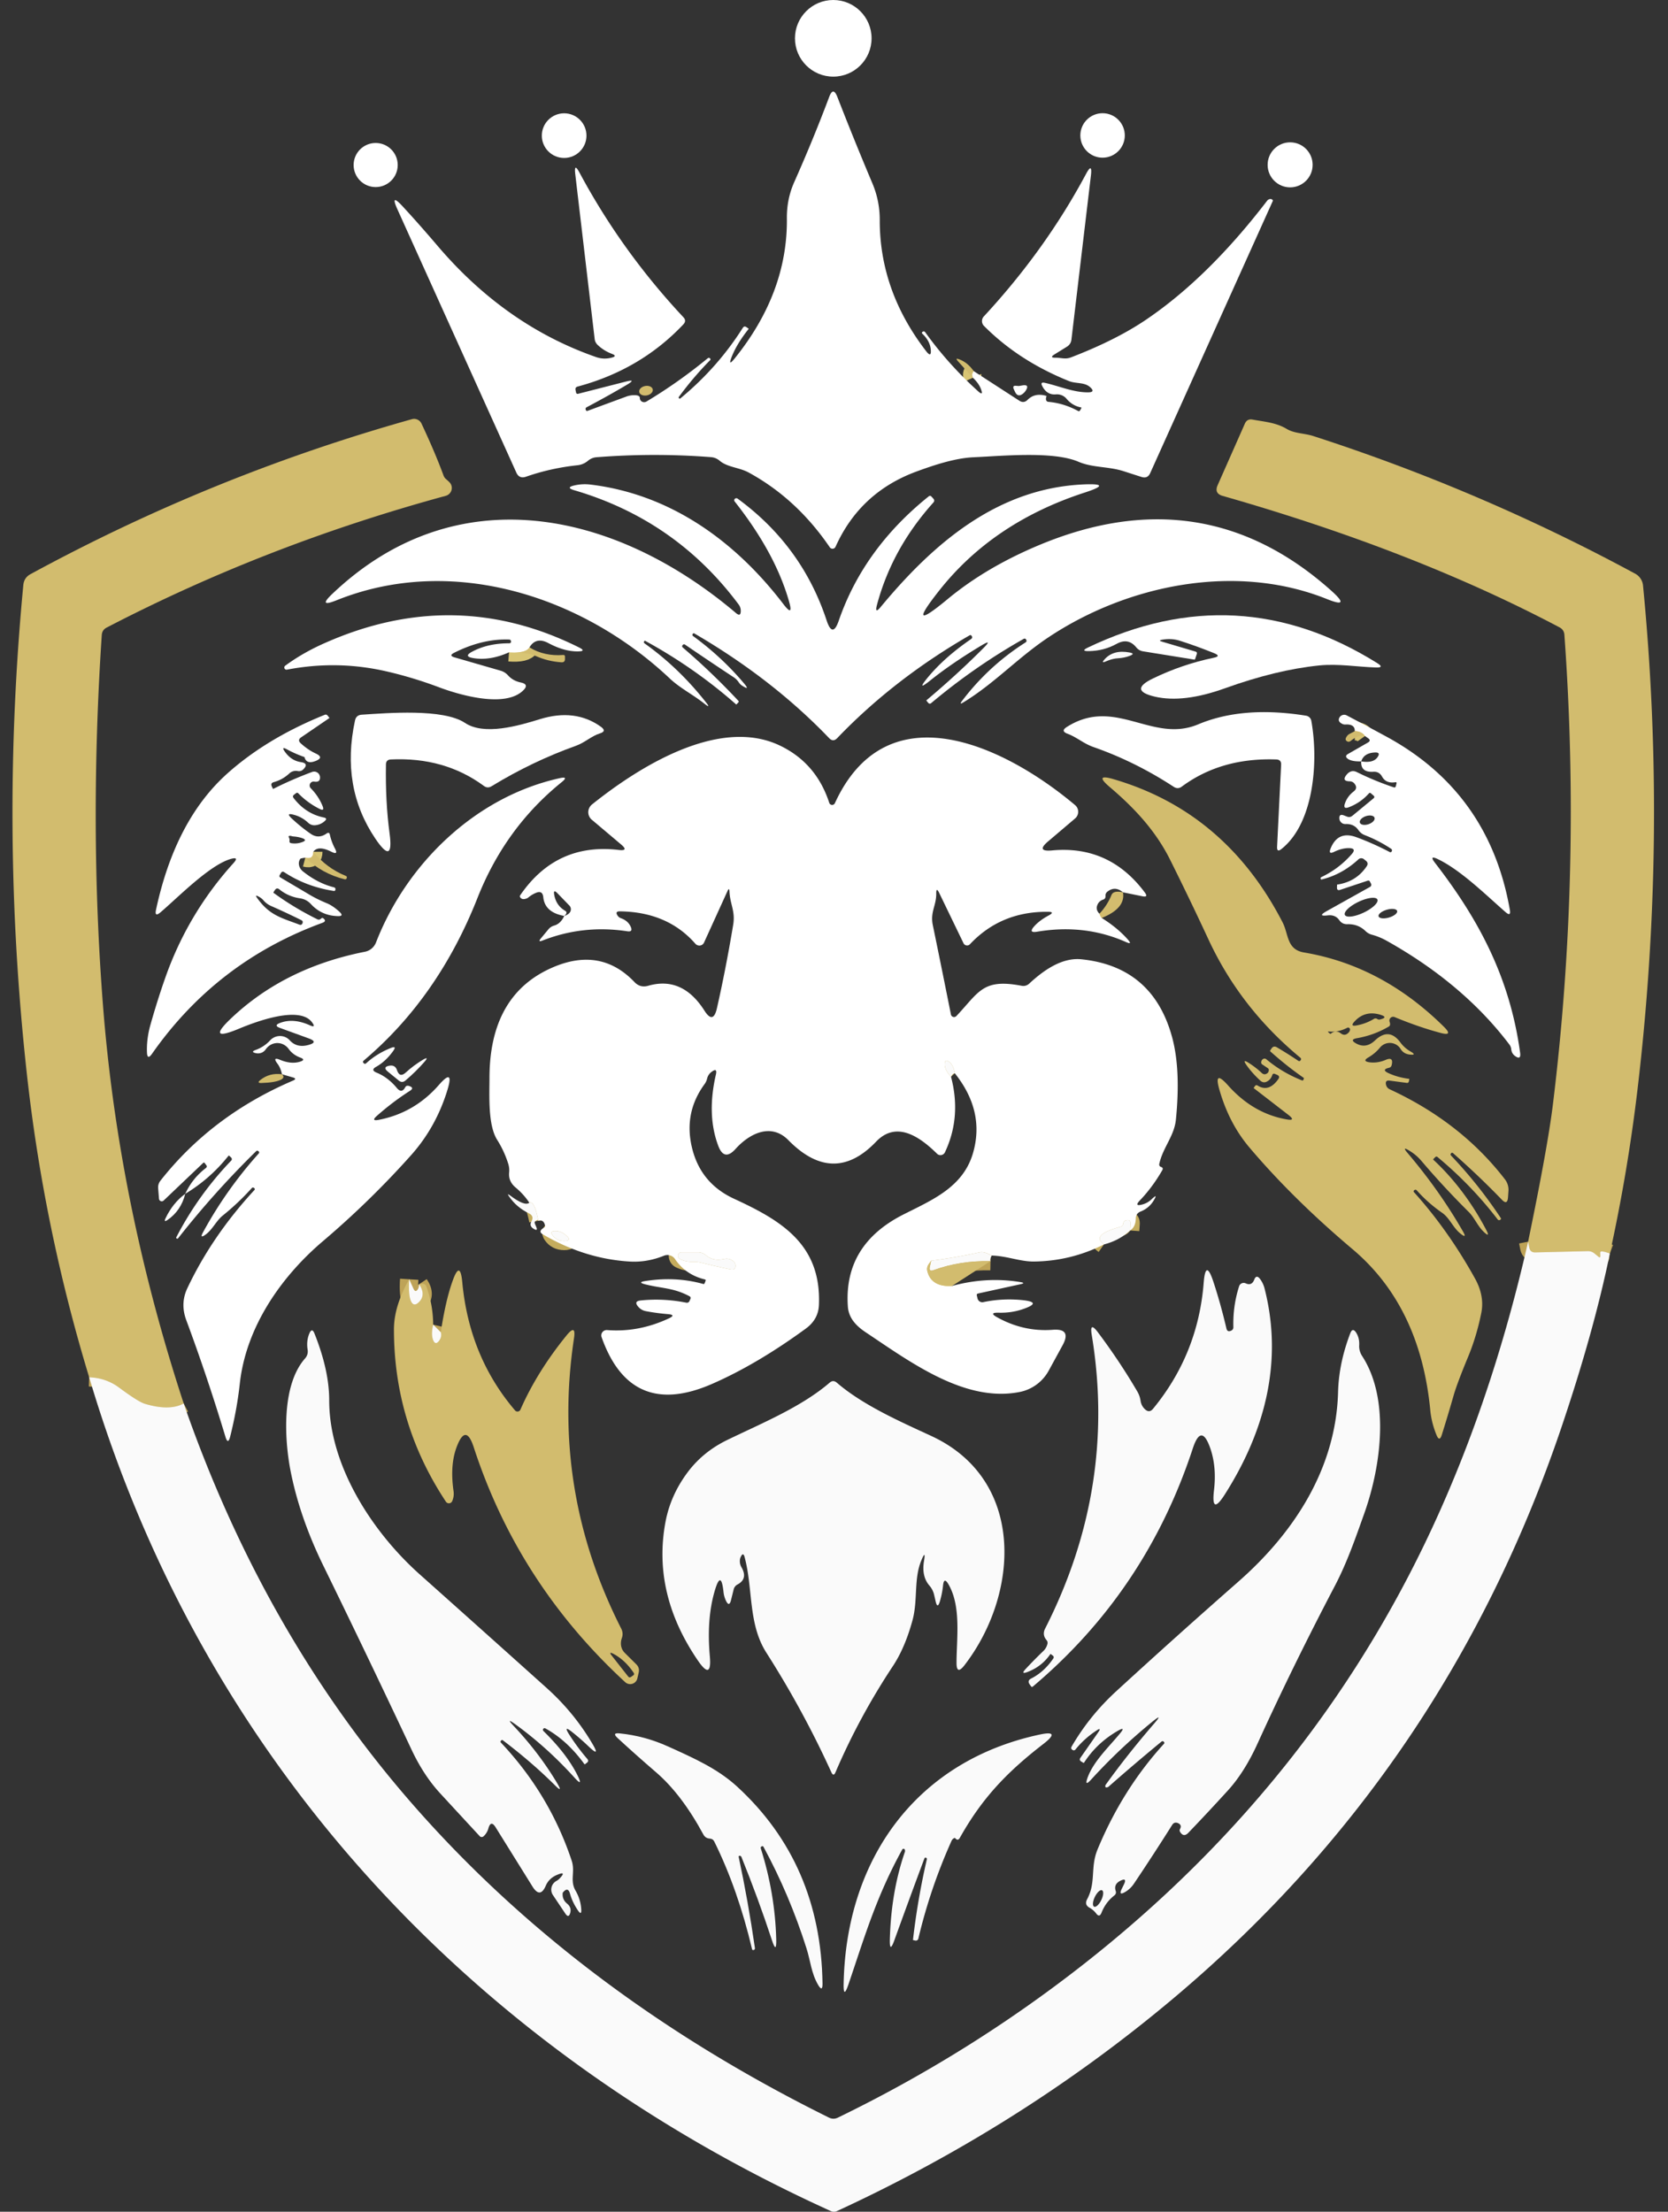
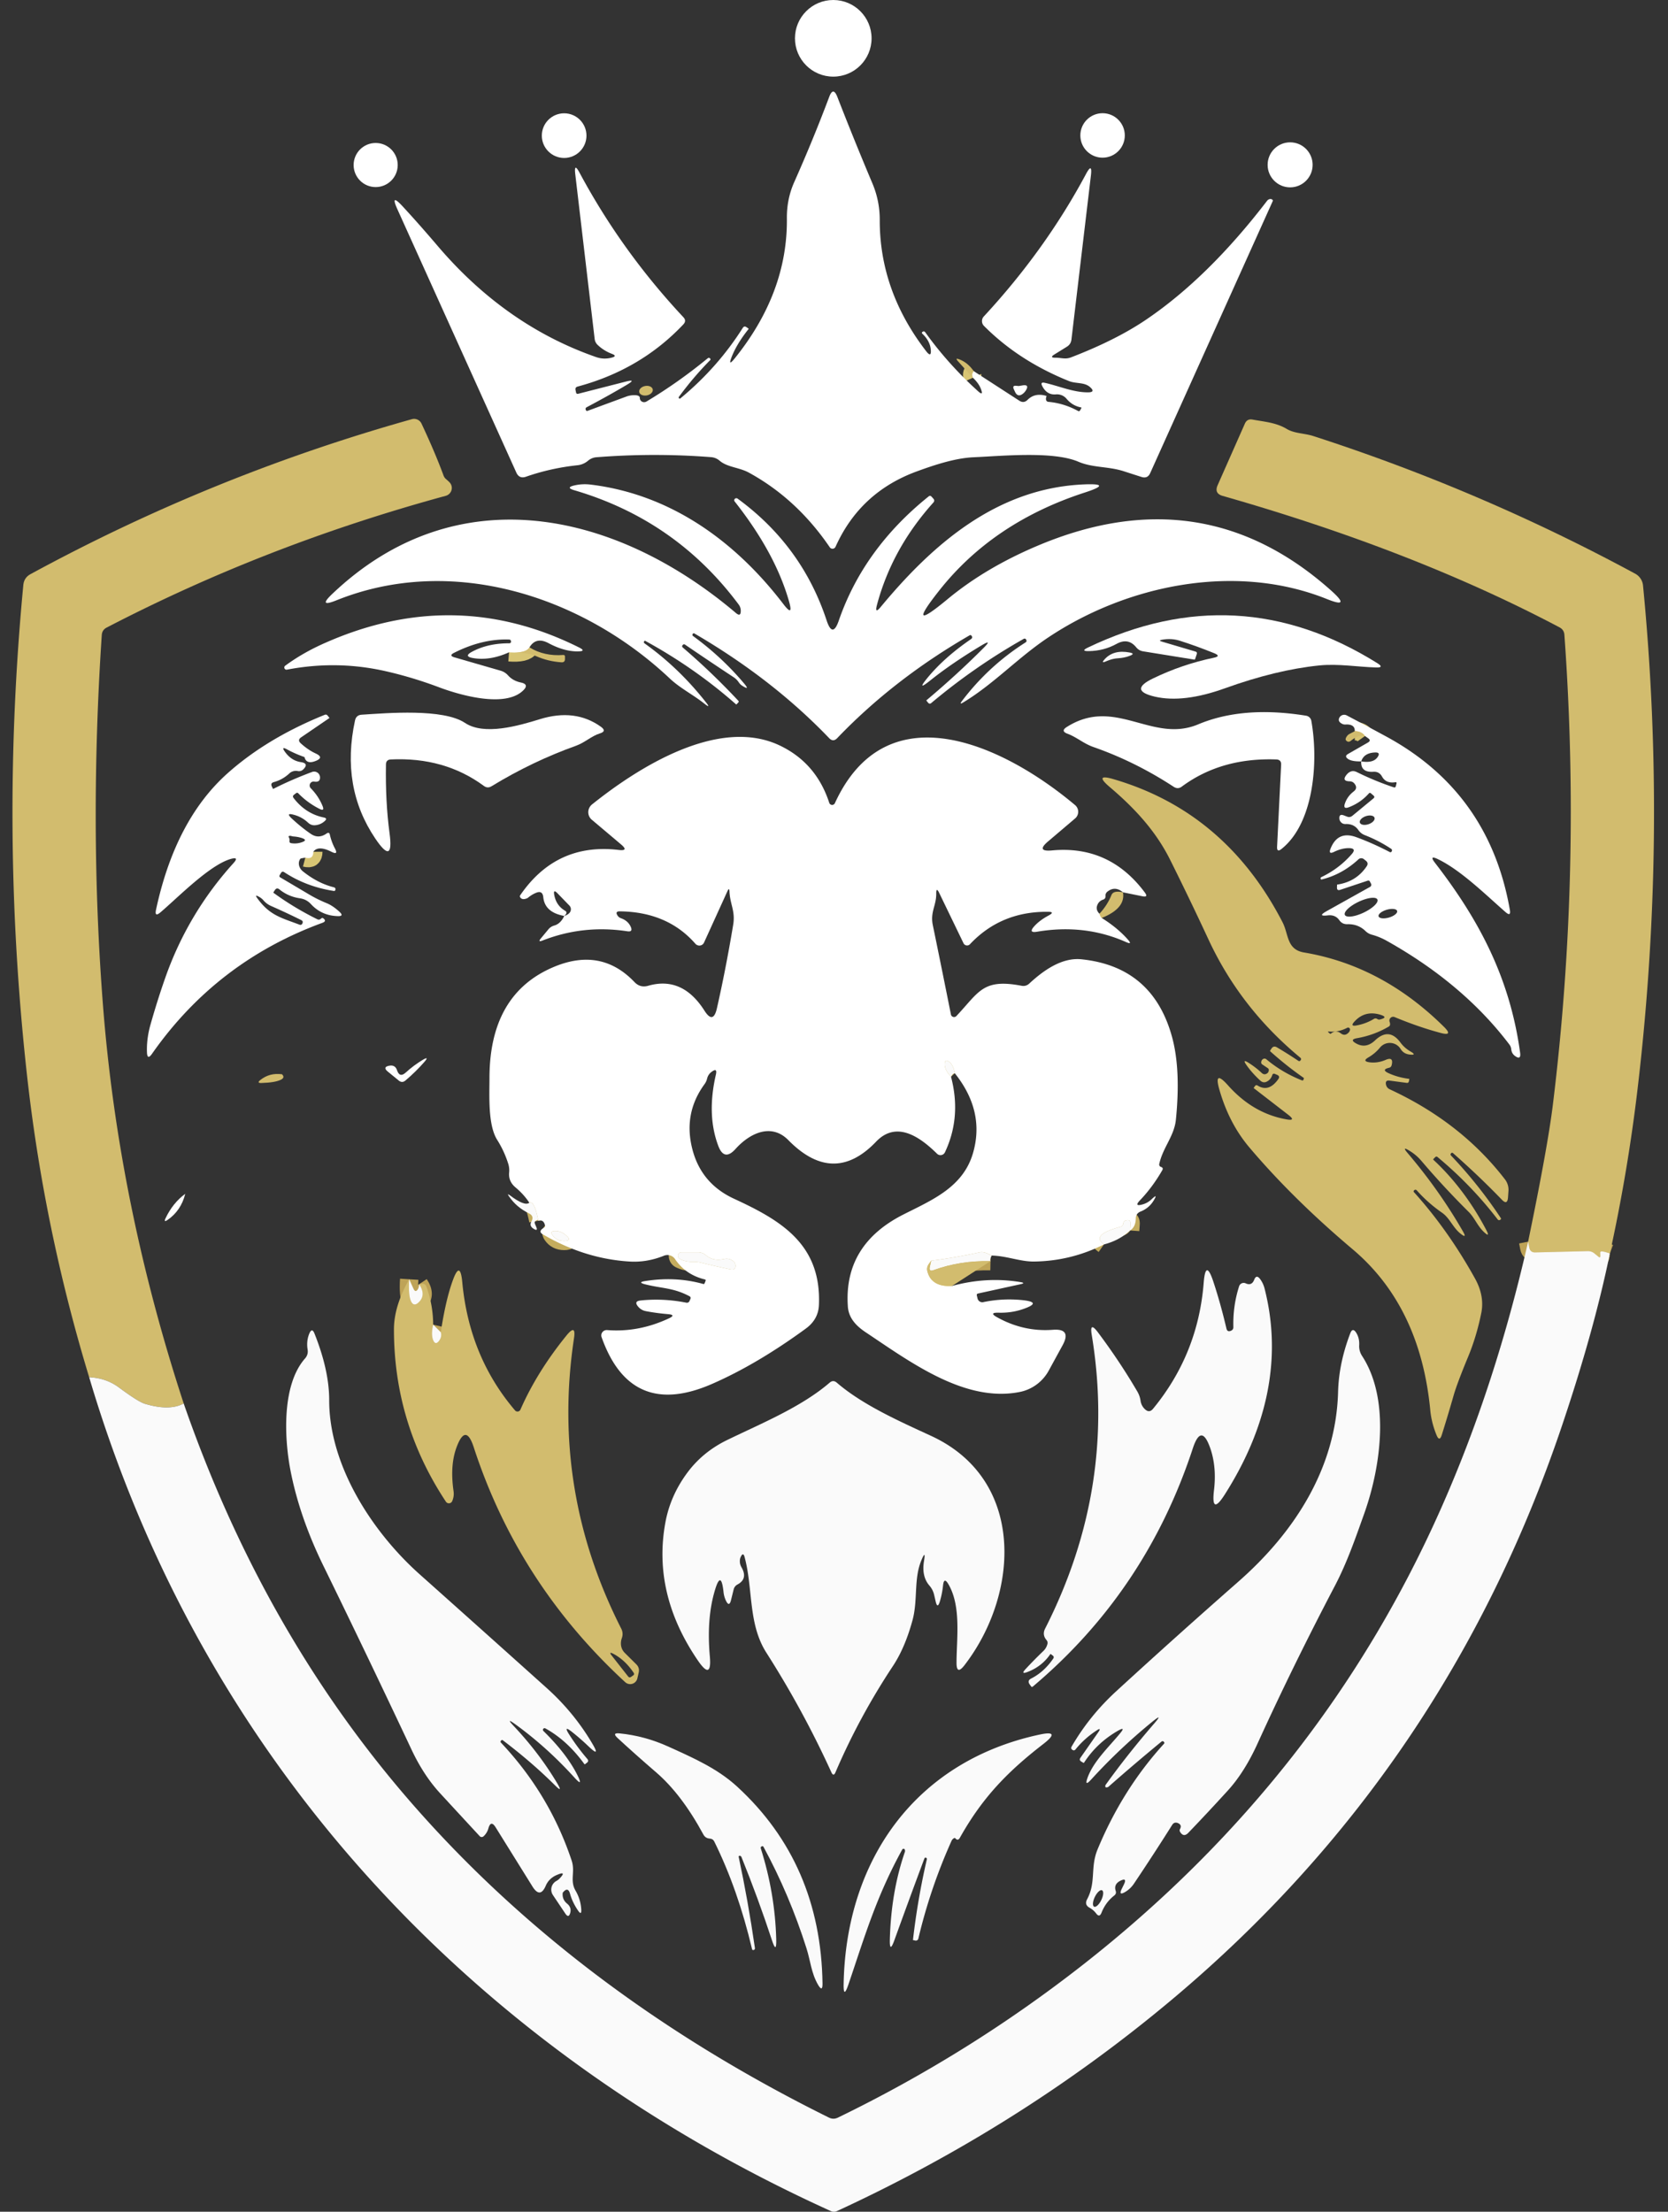
<svg xmlns="http://www.w3.org/2000/svg" fill="#000000" height="240.7" preserveAspectRatio="xMidYMid meet" version="1" viewBox="8.8 5.1 181.6 240.7" width="181.6" zoomAndPan="magnify">
  <rect x="8.8" y="5.1" width="181.6" height="240.7" fill="#333333" stroke="none" />
  <g fill="none" stroke-width="2">
    <path d="M 114.72 46.21 Q 114.53 45.79 114.81 45.49" stroke="#d8c574" vector-effect="non-scaling-stroke" />
-     <path d="M 28.80 157.84 Q 27.25 158.68 24.56 157.87 Q 23.83 157.64 21.78 156.12 Q 20.36 155.06 18.51 154.99" stroke="#bea357" vector-effect="non-scaling-stroke" />
-     <path d="M 184.07 141.52 Q 183.53 141.32 183.22 141.29 Q 183.00 141.28 183.02 141.46 Q 183.03 141.61 183.03 141.75 Q 183.05 142.05 182.82 141.86 L 182.39 141.51 Q 182.07 141.25 181.66 141.26 L 175.94 141.40 Q 175.41 141.41 175.30 140.89 L 175.17 140.23" stroke="#bea357" vector-effect="non-scaling-stroke" />
+     <path d="M 184.07 141.52 Q 183.53 141.32 183.22 141.29 Q 183.03 141.61 183.03 141.75 Q 183.05 142.05 182.82 141.86 L 182.39 141.51 Q 182.07 141.25 181.66 141.26 L 175.94 141.40 Q 175.41 141.41 175.30 140.89 L 175.17 140.23" stroke="#bea357" vector-effect="non-scaling-stroke" />
    <path d="M 66.44 75.56 Q 66.04 76.23 64.22 76.09" stroke="#d8c574" vector-effect="non-scaling-stroke" />
    <path d="M 42.91 97.80 Q 42.91 98.67 42.04 98.44" stroke="#d8c574" vector-effect="non-scaling-stroke" />
    <path d="M 157.41 85.20 Q 157.04 84.68 156.31 84.67" stroke="#d8c574" vector-effect="non-scaling-stroke" />
    <path d="M 128.50 104.54 Q 128.63 104.89 128.75 105.00" stroke="#d8c574" vector-effect="non-scaling-stroke" />
    <path d="M 131.84 139.01 L 131.89 138.32 Q 131.93 137.77 131.39 137.91 Q 131.12 137.98 131.09 138.27 A 0.40 0.39 85.7 0 1 130.80 138.61 Q 127.51 139.49 128.99 140.53" stroke="#c4ac5d" vector-effect="non-scaling-stroke" />
    <path d="M 116.76 141.74 Q 115.94 141.28 115.50 141.38 Q 112.77 141.98 110.18 142.30" stroke="#c4ac5d" vector-effect="non-scaling-stroke" />
    <path d="M 110.18 142.30 L 109.91 142.68 Q 109.66 143.04 109.77 143.46 Q 110.21 145.18 112.45 145.05" stroke="#d8c574" vector-effect="non-scaling-stroke" />
    <path d="M 112.75 121.90 Q 112.60 120.97 112.09 120.62 Q 111.70 120.36 111.66 120.83 Q 111.60 121.49 112.34 122.28" stroke="#cab463" vector-effect="non-scaling-stroke" />
    <path d="M 67.41 137.95 Q 67.00 135.76 66.43 135.99" stroke="#c4ac5d" vector-effect="non-scaling-stroke" />
    <path d="M 116.64 142.35 Q 113.31 142.28 110.44 143.33 Q 109.91 143.53 110.03 142.97 L 110.18 142.30" stroke="#bea357" vector-effect="non-scaling-stroke" />
    <path d="M 53.35 144.32 Q 53.24 146.08 53.56 146.74 Q 53.84 147.30 54.32 146.89 Q 55.25 146.08 54.43 144.86" stroke="#bea357" vector-effect="non-scaling-stroke" />
    <path d="M 55.96 149.26 Q 55.71 150.34 55.96 150.95 Q 56.20 151.53 56.59 151.04 Q 56.94 150.58 56.79 150.08" stroke="#bea357" vector-effect="non-scaling-stroke" />
    <path d="M 68.93 139.49 Q 69.38 140.15 70.22 140.15 Q 71.12 140.14 70.44 139.55 Q 69.84 139.02 69.14 139.07 Q 68.66 139.10 68.93 139.49" stroke="#c4ac5d" vector-effect="non-scaling-stroke" />
    <path d="M 85.15 142.52 Q 86.73 142.91 88.30 143.24 Q 88.96 143.38 88.86 142.71 Q 88.83 142.53 88.69 142.40 Q 88.23 141.98 87.62 142.12 Q 86.44 142.38 85.65 141.70 Q 85.27 141.38 84.77 141.38 L 82.99 141.38 A 0.39 0.39 0.0 0 0 82.81 142.11 Q 83.46 142.44 84.25 142.42 Q 84.71 142.41 85.15 142.52" stroke="#c4ac5d" vector-effect="non-scaling-stroke" />
  </g>
  <g id="change1_1">
    <circle cx="99.52" cy="9.27" fill="#ffffff" r="4.17" />
  </g>
  <g id="change1_2">
    <path d="M 114.72 46.21 Q 114.53 45.79 114.81 45.49 L 119.78 48.71 Q 120.26 49.02 120.67 48.62 Q 121.45 47.83 122.67 48.17 Q 122.77 48.19 122.72 48.28 Q 122.65 48.45 122.69 48.62 A 0.27 0.26 86.9 0 0 122.92 48.83 Q 124.62 48.98 126.16 49.82 Q 126.31 49.90 126.40 49.75 L 126.53 49.51 Q 126.56 49.45 126.50 49.44 Q 125.55 49.26 124.91 48.49 A 1.36 1.35 -22.4 0 0 123.76 48.02 Q 122.78 48.11 122.27 47.11 Q 122.03 46.65 122.54 46.76 C 124.14 47.12 125.63 47.80 127.26 47.80 Q 128.11 47.79 127.48 47.23 C 126.85 46.67 125.95 46.88 125.18 46.57 Q 119.71 44.37 115.93 40.57 A 0.74 0.74 0.0 0 1 115.91 39.54 Q 122.61 32.31 127.04 24.03 Q 127.74 22.73 127.57 24.20 L 125.45 42.06 Q 125.39 42.56 124.96 42.83 L 123.62 43.66 Q 123.00 44.04 123.73 44.03 C 124.36 44.03 124.79 44.23 125.41 43.99 Q 130.35 42.09 133.65 39.84 Q 140.37 35.27 146.73 26.98 Q 146.84 26.82 147.03 26.77 Q 147.19 26.73 147.32 26.83 Q 147.41 26.90 147.36 27.00 L 134.02 56.60 Q 133.74 57.21 133.09 57.01 Q 132.15 56.71 131.13 56.38 C 129.44 55.84 127.77 56.02 126.21 55.35 C 123.46 54.17 117.86 54.73 114.85 54.86 C 112.82 54.94 110.53 55.70 108.62 56.40 Q 102.44 58.66 99.77 64.60 A 0.36 0.36 0.0 0 1 99.14 64.66 Q 95.55 59.39 90.34 56.54 C 89.29 55.96 87.99 55.96 87.15 55.24 Q 86.74 54.89 86.20 54.85 Q 80.02 54.37 73.75 54.86 Q 73.22 54.90 72.81 55.25 Q 72.31 55.66 71.69 55.73 Q 68.76 56.04 66.07 56.98 Q 65.33 57.24 65.01 56.52 L 52.09 27.93 Q 51.23 26.04 52.64 27.56 Q 54.45 29.52 56.41 31.82 Q 63.80 40.51 73.70 43.96 Q 74.53 44.25 75.40 44.02 Q 76.05 43.85 75.42 43.61 Q 74.53 43.27 73.87 42.64 A 1.07 1.05 -71.8 0 1 73.54 41.97 L 71.43 24.05 Q 71.28 22.74 71.90 23.90 Q 76.48 32.44 83.20 39.62 Q 83.57 40.01 83.20 40.40 Q 78.55 45.33 71.69 47.17 Q 71.40 47.25 71.46 47.54 L 71.51 47.79 Q 71.55 48.01 71.77 47.95 L 76.89 46.64 Q 78.17 46.31 77.04 46.98 Q 75.18 48.09 72.69 49.41 Q 72.48 49.52 72.59 49.73 L 72.59 49.74 Q 72.65 49.86 72.78 49.81 Q 75.00 48.99 76.96 48.27 Q 77.35 48.12 77.76 48.11 Q 78.46 48.08 78.46 48.41 A 0.48 0.46 -15.8 0 0 79.18 48.80 Q 82.65 46.72 85.84 44.10 Q 85.99 43.98 86.12 44.12 L 86.12 44.13 Q 86.20 44.22 86.11 44.30 Q 84.32 46.11 82.72 48.28 Q 82.65 48.38 82.74 48.46 L 82.75 48.46 Q 82.81 48.51 82.87 48.46 Q 86.93 45.11 89.67 40.78 Q 89.83 40.54 90.06 40.70 L 90.27 40.84 Q 90.32 40.88 90.28 40.93 Q 89.04 42.49 88.48 43.89 Q 88.00 45.09 88.81 44.08 Q 94.56 36.93 94.47 28.85 Q 94.45 26.76 95.27 24.92 Q 97.33 20.29 99.07 15.67 Q 99.51 14.47 99.97 15.66 Q 101.76 20.27 103.77 25.03 Q 104.59 26.96 104.58 29.06 Q 104.57 36.74 109.61 43.29 Q 110.24 44.12 110.13 43.09 Q 110.03 42.18 109.21 41.41 Q 109.12 41.32 109.22 41.23 L 109.22 41.23 Q 109.40 41.08 109.54 41.27 Q 112.03 44.74 115.30 47.69 Q 115.89 48.22 115.61 47.47 Q 115.38 46.83 114.72 46.21 Z" fill="#ffffff" />
  </g>
  <g id="change1_3">
    <circle cx="70.22" cy="19.86" fill="#ffffff" r="2.43" />
  </g>
  <g id="change1_4">
    <circle cx="128.84" cy="19.84" fill="#ffffff" r="2.42" />
  </g>
  <g id="change1_5">
    <circle cx="49.7" cy="23.06" fill="#ffffff" r="2.4" />
  </g>
  <g id="change1_6">
    <circle cx="149.26" cy="23.04" fill="#ffffff" r="2.45" />
  </g>
  <g id="change2_1">
    <path d="M 114.81 45.49 Q 114.53 45.79 114.72 46.21 L 113.12 44.44 Q 112.70 43.98 113.28 44.22 Q 114.18 44.58 114.81 45.49 Z" fill="#d2bc6e" />
  </g>
  <g id="change2_2">
    <ellipse fill="#d2bc6e" rx="0.75" ry="0.52" transform="rotate(-11.1 284.6 -383.364)" />
  </g>
  <g id="change1_7">
    <path d="M 119.78 47.10 Q 120.00 47.06 120.20 47.03 Q 120.85 46.95 120.53 47.52 Q 120.39 47.78 120.14 47.97 Q 119.61 48.36 119.32 47.77 L 119.19 47.49 Q 118.96 47.02 119.47 47.09 Q 119.59 47.11 119.72 47.11 Q 119.75 47.11 119.78 47.10 Z" fill="#ffffff" />
  </g>
  <g id="change2_3">
    <path d="M 28.80 157.84 Q 27.25 158.68 24.56 157.87 Q 23.83 157.64 21.78 156.12 Q 20.36 155.06 18.51 154.99 Q 13.55 138.69 11.70 121.75 Q 8.81 95.33 11.34 68.76 Q 11.42 67.97 12.11 67.59 Q 31.92 56.81 53.64 50.72 A 0.89 0.89 0.0 0 1 54.69 51.20 Q 56.17 54.35 57.09 56.85 Q 57.17 57.07 57.35 57.23 Q 57.54 57.39 57.72 57.57 A 0.89 0.88 -30.5 0 1 57.33 59.06 Q 37.75 64.39 20.41 73.40 Q 19.92 73.65 19.88 74.21 Q 18.50 94.98 20.01 114.49 Q 21.70 136.20 28.80 157.84 Z" fill="#d2bc6e" />
  </g>
  <g id="change2_4">
    <path d="M 184.07 141.52 Q 183.53 141.32 183.22 141.29 Q 183.00 141.28 183.02 141.46 Q 183.03 141.61 183.03 141.75 Q 183.05 142.05 182.82 141.86 L 182.39 141.51 Q 182.07 141.25 181.66 141.26 L 175.94 141.40 Q 175.41 141.41 175.30 140.89 L 175.17 140.23 Q 177.30 129.94 177.87 125.29 Q 180.98 99.92 179.12 74.18 Q 179.08 73.64 178.60 73.38 Q 162.78 65.02 141.92 59.07 Q 140.97 58.80 141.37 57.90 L 144.33 51.21 Q 144.57 50.66 145.15 50.76 C 146.46 51.00 147.72 51.08 148.89 51.78 C 149.74 52.29 150.82 52.24 151.80 52.56 Q 170.04 58.46 186.82 67.53 A 1.64 1.64 0.0 0 1 187.68 68.81 Q 190.36 96.33 187.04 124.00 Q 185.98 132.81 184.07 141.52 Z" fill="#d2bc6e" />
  </g>
  <g id="change1_8">
    <path d="M 115.71 75.31 Q 112.45 77.26 110.11 79.13 Q 108.50 80.42 109.81 78.83 Q 111.62 76.64 114.52 74.65 Q 114.72 74.51 114.59 74.31 L 114.58 74.30 Q 114.49 74.16 114.35 74.25 Q 106.08 79.03 99.94 85.44 Q 99.51 85.88 99.08 85.44 Q 92.90 78.99 84.40 74.04 Q 84.30 73.98 84.23 74.08 L 84.22 74.09 Q 84.13 74.23 84.27 74.33 Q 87.36 76.58 89.82 79.49 Q 90.49 80.29 89.61 79.73 Q 89.39 79.59 89.24 79.37 Q 89.01 79.02 88.67 78.80 Q 86.06 77.08 83.39 75.26 Q 83.24 75.16 83.13 75.30 L 83.12 75.30 Q 83.00 75.46 83.15 75.58 Q 86.27 78.25 89.19 81.37 Q 89.26 81.45 89.19 81.54 L 89.00 81.74 Q 88.96 81.79 88.92 81.74 Q 84.45 77.80 79.06 74.85 Q 78.99 74.81 78.94 74.88 L 78.94 74.89 Q 78.84 75.03 78.99 75.13 Q 82.68 77.76 85.61 81.47 Q 86.29 82.32 85.44 81.64 C 84.21 80.67 82.83 79.99 81.70 78.92 C 72.16 69.94 57.97 65.38 45.41 70.44 Q 43.38 71.25 44.97 69.74 C 58.49 56.87 75.81 60.70 88.93 71.82 Q 89.45 72.26 89.45 71.58 Q 89.45 71.18 89.20 70.86 Q 82.36 61.70 71.35 58.46 Q 70.31 58.16 71.37 57.92 Q 72.23 57.73 73.12 57.84 C 81.82 58.90 88.87 64.01 94.11 70.87 Q 95.20 72.29 94.71 70.57 Q 93.21 65.28 88.79 59.68 A 0.23 0.22 -1.0 0 1 89.10 59.36 Q 96.12 64.49 98.80 72.63 Q 99.45 74.59 100.12 72.64 Q 102.83 64.80 109.91 59.12 Q 110.08 58.99 110.22 59.15 L 110.41 59.36 Q 110.61 59.58 110.41 59.80 Q 105.90 64.82 104.27 70.96 Q 104.01 71.97 104.68 71.16 C 110.36 64.31 117.31 58.25 126.75 57.82 Q 130.09 57.67 126.91 58.70 Q 116.90 61.95 111.03 69.40 Q 107.21 74.24 111.96 70.31 Q 116.14 66.84 121.96 64.41 Q 139.85 56.95 153.77 69.41 Q 155.96 71.38 153.23 70.28 C 143.32 66.32 131.56 68.74 122.99 74.43 C 119.65 76.64 117.06 79.49 113.68 81.54 Q 113.19 81.84 113.54 81.38 Q 116.44 77.56 120.46 75.01 Q 120.63 74.90 120.52 74.72 L 120.52 74.71 Q 120.41 74.53 120.23 74.64 Q 114.91 77.65 110.19 81.61 Q 110.00 81.77 109.84 81.57 L 109.68 81.37 Q 109.64 81.33 109.69 81.29 Q 112.99 78.52 115.92 75.58 Q 116.86 74.63 115.71 75.31 Z" fill="#ffffff" />
  </g>
  <g id="change1_9">
    <path d="M 66.44 75.56 Q 66.04 76.23 64.22 76.09 Q 62.11 77.04 60.27 76.71 Q 59.27 76.53 60.17 76.04 Q 61.90 75.10 64.26 75.11 Q 64.43 75.11 64.43 74.94 L 64.43 74.93 Q 64.44 74.71 64.22 74.70 Q 61.29 74.60 58.23 76.15 Q 57.63 76.45 58.28 76.64 L 63.30 78.09 Q 63.78 78.23 64.12 78.61 Q 64.65 79.20 65.52 79.38 Q 66.44 79.58 65.77 80.23 C 63.84 82.15 58.98 80.79 56.61 79.90 Q 53.74 78.82 50.85 78.16 Q 45.50 76.93 40.03 77.98 A 0.24 0.24 0.0 0 1 39.85 77.55 Q 41.82 76.10 44.28 75.03 Q 58.35 68.84 71.82 75.55 Q 72.69 75.98 71.72 75.99 Q 70.23 76.01 68.51 75.09 Q 67.15 74.37 66.44 75.56 Z" fill="#ffffff" />
  </g>
  <g id="change1_10">
    <path d="M 135.31 74.93 L 138.96 76.01 Q 139.16 76.07 139.10 76.27 L 138.92 76.81 Q 138.90 76.90 138.81 76.88 L 133.23 75.98 Q 132.80 75.91 132.52 75.57 Q 131.64 74.46 130.35 75.18 Q 128.99 75.93 127.36 75.96 Q 126.38 75.98 127.27 75.56 Q 143.55 67.78 158.75 77.27 Q 159.55 77.77 158.61 77.74 C 156.58 77.68 154.50 77.31 152.42 77.52 Q 147.73 78.00 142.15 80.01 Q 137.64 81.63 134.55 80.92 Q 131.63 80.24 134.32 78.94 Q 137.47 77.41 140.95 76.68 Q 141.78 76.51 141.00 76.19 Q 139.05 75.40 137.25 74.83 Q 136.34 74.54 135.32 74.72 Q 134.86 74.80 135.31 74.93 Z" fill="#ffffff" />
  </g>
  <g id="change2_5">
    <path d="M 66.44 75.56 Q 68.08 76.54 70.11 76.38 Q 70.31 76.36 70.31 76.56 L 70.31 76.82 Q 70.31 77.20 69.93 77.18 Q 68.46 77.08 67.17 76.51 C 66.20 76.08 65.26 76.15 64.22 76.09 Q 66.04 76.23 66.44 75.56 Z" fill="#d2bc6e" />
  </g>
  <g id="change3_1">
    <path d="M 129.53 76.95 Q 129.39 77.00 129.25 77.06 Q 128.60 77.35 129.08 76.83 Q 130.04 75.78 131.78 76.11 Q 132.44 76.23 131.81 76.47 Q 131.21 76.70 130.51 76.74 Q 130.01 76.77 129.53 76.95 Z" fill="#fafafa" />
  </g>
  <g id="change1_11">
    <path d="M 147.75 87.75 Q 141.73 87.54 137.46 90.71 Q 137.04 91.02 136.59 90.73 Q 132.42 88.00 127.85 86.40 C 126.76 86.02 126.04 85.33 125.02 84.95 Q 124.24 84.66 124.94 84.22 C 130.23 80.86 134.22 86.04 139.25 83.93 Q 144.14 81.88 151.00 82.99 A 0.69 0.69 0.0 0 1 151.57 83.56 C 152.36 87.97 151.86 94.69 148.31 97.50 Q 147.81 97.90 147.84 97.25 L 148.28 88.33 Q 148.31 87.77 147.75 87.75 Z" fill="#ffffff" />
  </g>
  <g id="change1_12">
    <path d="M 42.91 97.80 Q 42.91 98.67 42.04 98.44 Q 41.54 98.51 41.50 98.56 A 1.08 0.93 37.4 0 0 41.79 99.94 Q 43.41 101.23 45.14 101.66 Q 45.37 101.72 45.31 101.95 L 45.31 101.95 Q 45.28 102.08 45.14 102.06 Q 42.15 101.60 39.76 100.03 Q 39.52 99.87 39.38 100.12 L 39.25 100.34 Q 39.16 100.50 39.32 100.59 Q 40.93 101.54 42.55 102.50 Q 43.37 102.98 44.36 103.39 Q 45.03 103.66 45.76 104.33 Q 46.30 104.83 45.56 104.80 Q 43.81 104.75 42.65 103.49 Q 42.16 102.96 41.45 102.86 Q 40.20 102.68 39.23 101.90 Q 38.93 101.65 38.72 101.98 L 38.58 102.19 Q 38.55 102.24 38.60 102.28 Q 40.81 103.89 43.34 105.14 Q 43.56 105.25 43.74 105.08 Q 43.87 104.96 43.97 105.02 Q 44.42 105.34 43.90 105.53 Q 32.38 109.75 25.36 119.77 Q 24.83 120.53 24.80 119.60 Q 24.75 118.13 25.19 116.59 Q 25.94 113.94 26.78 111.55 Q 29.24 104.53 34.23 99.02 Q 34.86 98.32 33.95 98.57 C 31.63 99.22 28.21 102.74 26.28 104.38 Q 25.60 104.96 25.79 104.09 Q 27.89 94.34 33.56 89.27 Q 37.86 85.43 44.16 82.89 Q 44.34 82.82 44.47 82.98 L 44.67 83.23 Q 44.67 83.23 44.58 83.30 L 41.59 85.34 Q 41.15 85.64 41.55 86.00 Q 42.33 86.71 43.17 87.10 Q 44.13 87.54 43.15 87.92 Q 42.15 88.31 41.95 87.49 Q 40.94 87.14 40.04 86.65 Q 39.38 86.29 39.81 86.90 Q 40.50 87.88 41.55 88.04 Q 42.48 88.18 41.81 88.84 Q 41.56 89.08 41.21 89.01 A 1.05 1.05 0.0 0 0 40.29 89.28 Q 39.56 89.96 38.60 90.22 Q 38.23 90.33 38.39 90.68 L 38.50 90.91 Q 38.53 90.97 38.58 90.94 Q 40.51 89.96 42.78 89.11 A 0.64 0.64 0.0 0 1 43.64 89.67 Q 43.67 90.27 43.01 90.16 A 0.43 0.43 0.0 0 0 42.63 90.88 Q 43.48 91.74 43.92 92.82 Q 44.16 93.42 43.59 93.13 Q 42.28 92.47 41.28 91.44 Q 41.16 91.32 41.02 91.43 L 40.81 91.59 Q 40.61 91.74 40.76 91.94 Q 42.08 93.67 44.07 94.07 Q 44.48 94.16 44.17 94.44 Q 43.75 94.83 43.19 94.90 Q 42.71 94.97 42.35 94.64 Q 41.68 94.01 40.82 93.78 Q 39.83 93.50 40.59 94.20 Q 41.63 95.16 42.64 95.85 Q 43.49 96.43 44.37 95.80 Q 44.64 95.62 44.71 95.93 Q 44.89 96.73 45.26 97.43 Q 45.67 98.19 44.89 97.80 Q 43.44 97.07 42.91 97.80 Z M 40.57 96.10 Q 40.44 96.05 40.30 96.07 A 0.09 0.09 0.0 0 0 40.23 96.20 Q 40.35 96.39 40.32 96.61 Q 40.29 96.83 40.50 96.86 Q 41.09 96.96 41.66 96.76 Q 42.34 96.53 41.66 96.30 Q 41.22 96.16 40.73 96.13 Q 40.65 96.12 40.57 96.10 Z M 36.79 102.82 C 38.15 104.73 39.43 104.98 41.40 105.73 Q 41.63 105.81 41.73 105.59 L 41.73 105.58 Q 41.83 105.35 41.61 105.24 Q 40.00 104.44 38.32 103.70 Q 37.84 103.49 37.49 103.09 Q 37.26 102.82 36.93 102.66 Q 36.52 102.44 36.79 102.82 Z" fill="#ffffff" />
  </g>
  <g id="change1_13">
    <path d="M 50.82 88.30 Q 50.75 92.34 51.21 95.77 Q 51.70 99.38 49.66 96.36 Q 45.88 90.76 47.45 83.51 Q 47.58 82.91 48.19 82.88 C 50.98 82.70 57.04 82.19 59.42 83.77 C 61.51 85.17 65.24 84.09 67.57 83.37 Q 71.41 82.18 74.22 84.19 Q 74.90 84.68 74.10 84.92 C 73.20 85.20 72.49 85.90 71.54 86.25 Q 66.75 87.96 62.31 90.67 Q 61.88 90.93 61.48 90.63 Q 57.19 87.47 51.34 87.75 Q 50.82 87.78 50.82 88.30 Z" fill="#ffffff" />
  </g>
  <g id="change1_14">
    <path d="M 157.00 87.96 Q 158.33 88.18 158.79 87.48 Q 159.13 86.97 158.52 86.99 Q 157.30 87.03 157.00 87.96 Q 155.97 87.99 155.54 87.68 Q 155.15 87.39 155.57 87.15 L 157.73 85.91 Q 158.11 85.69 157.75 85.44 L 157.41 85.20 Q 157.04 84.68 156.31 84.67 Q 156.31 83.88 155.28 83.95 A 0.70 0.68 56.9 0 1 154.92 83.87 Q 154.40 83.61 154.63 83.19 A 0.60 0.59 28.5 0 1 155.43 82.96 Q 157.56 84.08 159.77 85.28 Q 170.95 91.37 173.18 104.11 Q 173.32 104.89 172.72 104.37 C 170.61 102.53 167.88 99.82 165.35 98.60 Q 164.35 98.12 165.03 99.00 C 169.91 105.30 173.20 111.63 174.30 119.67 Q 174.41 120.51 173.73 120.01 Q 173.37 119.74 173.33 119.26 A 1.02 0.97 25.1 0 0 173.15 118.80 Q 168.12 112.15 159.73 107.46 Q 158.97 107.04 158.15 106.82 A 1.58 1.54 -14.2 0 1 157.46 106.42 Q 156.66 105.65 155.50 105.68 Q 154.94 105.70 154.62 105.25 Q 154.18 104.62 153.35 104.72 Q 152.16 104.86 153.25 104.25 L 157.96 101.62 A 0.26 0.25 -27.6 0 0 158.07 101.28 L 157.94 101.03 A 0.20 0.18 -21.6 0 0 157.71 100.94 L 154.71 101.94 Q 154.35 102.06 154.36 101.68 L 154.37 101.38 Q 154.37 101.37 154.38 101.37 Q 156.47 101.06 157.60 99.37 Q 157.83 99.02 157.49 98.76 L 157.29 98.60 A 0.46 0.45 42.3 0 0 156.70 98.62 Q 154.91 100.27 152.70 100.81 Q 152.62 100.83 152.59 100.76 L 152.59 100.75 Q 152.54 100.61 152.67 100.55 Q 154.58 99.64 155.97 98.05 Q 156.52 97.42 155.68 97.40 Q 154.90 97.39 154.04 97.81 Q 153.40 98.12 153.66 97.46 Q 154.45 95.47 156.47 96.21 Q 158.27 96.87 160.11 97.83 Q 160.23 97.89 160.31 97.77 L 160.31 97.77 Q 160.42 97.59 160.25 97.47 Q 158.91 96.58 157.40 95.99 Q 156.95 95.82 156.68 95.42 Q 156.20 94.74 155.29 94.78 Q 154.96 94.79 154.76 94.54 Q 154.65 94.40 154.63 94.25 Q 154.55 93.61 155.14 93.85 L 155.45 93.97 Q 155.78 94.10 156.05 93.87 L 158.33 91.99 Q 158.52 91.84 158.34 91.68 L 158.06 91.44 Q 157.94 91.33 157.83 91.45 Q 156.94 92.45 155.68 92.94 Q 154.97 93.22 155.24 92.50 Q 155.51 91.75 156.17 91.24 Q 156.66 90.87 156.27 90.39 Q 156.07 90.13 155.73 90.13 Q 154.85 90.11 155.40 89.42 Q 155.89 88.82 156.51 89.12 Q 158.47 90.09 160.53 90.78 Q 160.72 90.85 160.77 90.65 L 160.84 90.37 Q 160.88 90.20 160.71 90.23 Q 159.70 90.39 159.27 89.62 Q 158.96 89.05 158.32 89.09 Q 156.93 89.18 157.00 87.96 Z M 158.446 94.092 A 0.84 0.46 -18.6 0 0 157.503 93.924 A 0.84 0.46 -18.6 0 0 156.854 94.628 A 0.84 0.46 -18.6 0 0 157.797 94.796 A 0.84 0.46 -18.6 0 0 158.446 94.092 Z M 158.761 102.989 A 1.96 0.65 -25.4 0 0 156.711 103.243 A 1.96 0.65 -25.4 0 0 155.22 104.671 A 1.96 0.65 -25.4 0 0 157.269 104.417 A 1.96 0.65 -25.4 0 0 158.761 102.989 Z M 160.908 104.237 A 1.05 0.44 -16.2 0 0 159.777 104.108 A 1.05 0.44 -16.2 0 0 158.892 104.823 A 1.05 0.44 -16.2 0 0 160.023 104.953 A 1.05 0.44 -16.2 0 0 160.908 104.237 Z" fill="#ffffff" />
  </g>
  <g id="change2_6">
    <path d="M 156.31 84.67 Q 157.04 84.68 157.41 85.20 Q 156.70 85.03 155.87 85.72 Q 155.59 85.95 155.35 85.68 Q 155.21 85.52 155.47 85.18 Q 155.56 85.06 155.69 84.99 L 156.31 84.67 Z" fill="#d2bc6e" />
  </g>
  <g id="change1_15">
    <path d="M 131.06 102.21 Q 130.18 101.47 129.34 102.16 A 0.52 0.51 -22.5 0 0 129.16 102.59 Q 129.18 102.91 128.91 103.00 Q 128.40 103.17 128.24 103.68 Q 128.10 104.14 128.50 104.54 Q 128.63 104.89 128.75 105.00 Q 130.50 106.10 131.61 107.37 Q 132.11 107.94 131.41 107.63 Q 126.89 105.62 121.70 106.50 Q 120.74 106.66 121.38 105.93 Q 121.96 105.27 122.97 104.73 Q 123.71 104.33 122.88 104.33 Q 117.77 104.28 114.40 107.86 A 0.43 0.43 0.0 0 1 113.70 107.75 L 111.06 102.29 Q 110.72 101.58 110.73 102.37 C 110.74 103.67 110.06 104.35 110.36 105.79 Q 111.39 110.79 112.33 115.51 A 0.35 0.35 0.0 0 0 112.92 115.68 C 115.40 113.05 115.79 111.57 120.02 112.38 Q 120.50 112.47 120.86 112.14 C 122.37 110.74 124.40 109.27 126.55 109.50 Q 134.34 110.31 136.42 118.01 Q 137.37 121.54 136.82 126.98 C 136.63 128.76 135.40 129.99 135.01 131.78 A 0.27 0.26 -75.7 0 0 135.19 132.09 Q 135.50 132.19 135.33 132.47 Q 134.27 134.31 132.91 135.73 Q 132.23 136.44 133.18 136.18 Q 133.74 136.03 134.17 135.62 Q 134.94 134.89 134.38 135.79 Q 133.88 136.59 132.98 136.95 Q 132.47 137.15 132.46 137.69 Q 132.44 138.63 131.84 139.01 L 131.89 138.32 Q 131.93 137.77 131.39 137.91 Q 131.12 137.98 131.09 138.27 A 0.40 0.39 85.7 0 1 130.80 138.61 Q 127.51 139.49 128.99 140.53 Q 125.41 142.33 121.43 142.39 C 119.89 142.42 118.44 141.78 116.76 141.74 Q 115.94 141.28 115.50 141.38 Q 112.77 141.98 110.18 142.30 L 109.91 142.68 Q 109.66 143.04 109.77 143.46 Q 110.21 145.18 112.45 145.05 Q 116.21 144.02 119.90 144.63 Q 120.51 144.73 119.90 144.86 L 115.29 145.87 Q 115.11 145.91 115.15 146.09 L 115.23 146.42 A 0.53 0.53 0.0 0 0 115.85 146.81 Q 118.00 146.36 120.20 146.60 Q 122.23 146.83 120.31 147.52 Q 119.00 148.00 117.54 147.96 Q 116.38 147.93 117.40 148.48 Q 120.27 150.06 123.42 149.82 Q 125.48 149.66 124.50 151.48 L 122.98 154.26 A 4.64 4.61 -81.4 0 1 119.85 156.58 C 113.88 157.79 107.93 153.34 103.05 150.09 C 102.06 149.43 101.20 148.58 101.11 147.30 Q 100.63 140.55 107.20 137.25 C 110.33 135.67 113.65 134.29 114.73 130.60 Q 116.06 126.04 112.75 121.90 Q 112.60 120.97 112.09 120.62 Q 111.70 120.36 111.66 120.83 Q 111.60 121.49 112.34 122.28 Q 113.49 126.66 111.68 130.50 A 0.54 0.53 -55.4 0 1 110.82 130.66 C 108.99 128.86 106.42 127.00 104.18 129.35 Q 99.55 134.19 94.63 129.18 C 92.76 127.28 90.41 128.43 88.86 130.16 Q 87.64 131.50 87.00 129.80 Q 85.73 126.43 86.74 122.05 Q 86.92 121.26 86.27 121.75 Q 85.89 122.03 85.78 122.50 Q 85.70 122.82 85.51 123.08 Q 83.26 126.15 84.11 129.88 Q 85.01 133.85 88.72 135.56 C 93.86 137.93 98.23 140.52 97.96 147.11 Q 97.90 148.69 96.53 149.69 Q 91.19 153.59 86.30 155.72 Q 77.47 159.56 74.30 150.63 A 0.59 0.58 -7.7 0 1 74.90 149.85 Q 78.33 150.12 81.64 148.57 Q 82.42 148.20 81.56 148.12 Q 80.26 148.01 79.11 147.79 Q 78.60 147.69 78.27 147.29 Q 77.78 146.71 78.54 146.63 Q 81.00 146.37 83.53 146.87 A 0.30 0.30 0.0 0 0 83.87 146.68 L 83.97 146.45 Q 84.04 146.27 83.87 146.17 C 82.08 145.22 80.87 145.34 79.00 144.86 Q 78.20 144.65 79.02 144.52 Q 82.33 143.99 85.35 144.83 Q 85.48 144.87 85.52 144.74 L 85.62 144.49 Q 85.66 144.37 85.54 144.34 Q 83.44 143.83 82.29 142.12 A 1.01 0.99 -27.9 0 0 81.08 141.76 Q 79.22 142.51 77.33 142.39 Q 72.43 142.09 67.88 139.42 Q 67.44 139.16 67.83 138.84 Q 67.94 138.76 68.05 138.68 Q 68.17 138.61 68.14 138.48 Q 68.00 137.79 67.41 137.95 Q 67.00 135.76 66.43 135.99 Q 65.82 135.07 64.93 134.33 Q 64.14 133.67 64.23 132.71 Q 64.28 132.23 64.14 131.77 Q 63.70 130.37 62.93 129.15 C 61.91 127.54 62.09 124.35 62.09 122.44 Q 62.09 113.30 69.05 110.35 Q 74.23 108.15 77.88 111.98 Q 78.50 112.63 79.37 112.38 Q 83.09 111.31 85.49 115.08 Q 86.45 116.60 86.85 114.84 Q 87.81 110.62 88.62 105.77 C 88.88 104.24 88.28 103.54 88.22 102.12 Q 88.20 101.64 88.00 102.08 L 85.45 107.68 A 0.57 0.56 36.7 0 1 84.51 107.81 Q 81.48 104.34 76.27 104.28 Q 75.74 104.28 76.03 104.73 Q 76.17 104.95 76.41 105.03 Q 77.17 105.30 77.47 105.96 Q 77.73 106.55 77.10 106.45 Q 72.29 105.72 67.86 107.46 Q 67.32 107.67 67.69 107.22 L 68.52 106.22 A 1.27 1.22 -76.3 0 1 69.13 105.83 Q 69.84 105.63 70.23 104.78 Q 70.60 104.67 70.80 104.45 A 0.59 0.58 -46.1 0 0 70.79 103.65 L 69.48 102.30 Q 69.02 101.83 69.14 102.48 Q 69.35 103.65 70.33 104.22 Q 70.66 104.42 70.23 104.78 Q 68.12 104.40 67.95 102.75 Q 67.87 101.96 67.15 102.27 Q 66.71 102.45 66.32 102.77 A 0.77 0.44 -3.1 0 1 66.18 102.86 Q 65.68 103.07 65.46 102.79 Q 65.35 102.65 65.45 102.51 Q 69.38 96.79 76.17 97.60 Q 77.28 97.73 76.43 97.01 L 73.23 94.31 A 1.08 1.07 -44.4 0 1 73.25 92.65 C 78.29 88.61 87.04 83.07 93.69 86.23 Q 97.66 88.12 99.08 92.46 A 0.33 0.33 0.0 0 0 99.70 92.50 C 105.40 80.08 118.28 86.35 125.85 92.72 A 0.95 0.95 0.0 0 1 125.85 94.17 L 122.93 96.65 Q 121.54 97.82 123.35 97.65 Q 129.59 97.07 133.44 102.23 Q 133.85 102.78 133.18 102.64 L 131.06 102.21 Z M 68.93 139.49 Q 69.38 140.15 70.22 140.15 Q 71.12 140.14 70.44 139.55 Q 69.84 139.02 69.14 139.07 Q 68.66 139.10 68.93 139.49 Z M 85.15 142.52 Q 86.73 142.91 88.30 143.24 Q 88.96 143.38 88.86 142.71 Q 88.83 142.53 88.69 142.40 Q 88.23 141.98 87.62 142.12 Q 86.44 142.38 85.65 141.70 Q 85.27 141.38 84.77 141.38 L 82.99 141.38 A 0.39 0.39 0.0 0 0 82.81 142.11 Q 83.46 142.44 84.25 142.42 Q 84.71 142.41 85.15 142.52 Z" fill="#ffffff" />
  </g>
  <g id="change1_16">
-     <path d="M 28.97 135.02 Q 29.74 133.34 31.21 132.22 Q 31.39 132.07 31.25 131.89 L 31.08 131.67 Q 31.01 131.58 30.93 131.65 L 26.62 135.75 A 0.30 0.30 0.0 0 1 26.11 135.55 L 26.02 134.43 Q 25.98 133.96 26.27 133.59 Q 31.87 126.48 40.70 122.70 Q 41.18 122.49 40.67 122.35 L 39.50 122.01 Q 39.35 121.31 39.01 120.86 Q 38.41 120.07 39.32 120.45 Q 40.51 120.94 41.47 120.64 Q 42.14 120.43 41.48 120.19 Q 40.70 119.90 40.24 119.27 C 39.60 118.39 38.37 118.39 37.73 119.30 Q 37.42 119.73 36.90 119.74 Q 36.77 119.74 36.64 119.71 Q 36.06 119.58 36.62 119.37 Q 37.56 119.03 38.21 118.32 A 1.46 1.44 -44.8 0 1 40.35 118.32 Q 41.12 119.17 42.39 118.82 Q 43.50 118.51 42.42 118.11 L 39.26 116.96 Q 38.58 116.71 39.25 116.44 Q 40.71 115.86 42.53 116.68 Q 43.24 117.00 42.78 116.37 C 41.43 114.50 36.69 116.27 34.80 117.06 Q 31.14 118.58 34.02 115.87 Q 39.82 110.40 48.52 108.68 A 1.65 1.63 -84.7 0 0 49.74 107.66 C 53.04 99.16 60.50 91.83 69.73 89.79 Q 70.77 89.56 69.94 90.23 Q 63.81 95.18 60.79 102.81 Q 56.50 113.68 48.40 120.52 Q 48.26 120.64 48.37 120.78 L 48.38 120.78 Q 48.51 120.95 48.67 120.81 Q 49.81 119.77 51.33 119.16 Q 52.05 118.86 51.59 119.50 Q 50.78 120.62 49.75 121.20 Q 49.12 121.55 49.79 121.83 Q 51.03 122.33 52.01 123.51 Q 52.54 124.14 52.92 123.42 Q 53.05 123.19 53.35 123.29 Q 53.95 123.49 53.42 123.82 Q 51.56 125.01 49.83 126.54 Q 49.15 127.14 50.04 126.97 Q 53.91 126.22 56.56 123.20 Q 58.27 121.24 57.51 123.73 Q 56.27 127.77 53.57 130.80 Q 49.10 135.81 43.94 140.19 C 39.33 144.11 35.58 149.58 34.91 155.66 Q 34.60 158.50 33.86 161.44 Q 33.62 162.38 33.34 161.45 Q 31.39 154.99 29.08 148.77 Q 28.41 146.97 29.19 145.31 Q 31.88 139.61 36.50 134.61 Q 36.59 134.50 36.49 134.41 L 36.49 134.41 Q 36.34 134.26 36.20 134.41 Q 34.74 136.03 33.06 137.38 C 32.35 137.95 31.96 138.87 31.22 139.43 Q 30.48 139.98 30.92 139.18 Q 33.44 134.56 36.97 130.63 Q 37.07 130.51 36.96 130.40 L 36.95 130.40 Q 36.81 130.26 36.67 130.40 Q 32.12 134.86 28.20 139.85 Q 28.13 139.94 28.03 139.88 L 28.02 139.87 Q 27.96 139.83 27.99 139.76 Q 30.39 135.13 33.98 131.40 A 0.23 0.22 44.1 0 0 33.97 131.08 L 33.78 130.90 Q 33.72 130.83 33.66 130.90 Q 31.68 133.39 28.97 135.02 Z" fill="#ffffff" />
-   </g>
+     </g>
  <g id="change2_7">
    <path d="M 162.03 130.56 Q 165.53 134.67 168.09 139.14 Q 168.54 139.93 167.83 139.37 C 166.98 138.71 166.66 137.68 165.80 137.08 Q 164.26 136.01 163.07 134.67 Q 162.92 134.49 162.75 134.65 L 162.75 134.66 Q 162.66 134.75 162.74 134.84 Q 166.46 138.96 169.40 144.26 Q 170.43 146.13 170.08 147.95 Q 169.57 150.50 168.65 152.73 Q 167.45 155.62 167.07 156.93 Q 166.42 159.20 165.77 161.26 Q 165.52 162.05 165.20 161.28 Q 164.65 159.93 164.52 158.59 Q 163.44 147.28 156.07 141.06 Q 149.55 135.56 144.82 129.97 Q 142.62 127.37 141.57 123.73 Q 140.90 121.43 142.49 123.21 Q 145.22 126.28 148.87 126.92 Q 149.94 127.11 149.08 126.44 L 145.39 123.59 A 0.13 0.01 36.1 0 1 145.29 123.50 L 145.43 123.30 Q 145.55 123.13 145.72 123.24 Q 146.94 124.00 147.97 122.54 Q 148.20 122.22 147.83 122.07 L 147.60 121.97 Q 147.38 121.89 147.31 122.11 Q 147.15 122.61 146.68 122.83 Q 146.32 122.99 146.00 122.69 Q 145.10 121.86 144.50 121.00 Q 144.02 120.31 144.73 120.76 Q 145.51 121.25 146.17 121.87 Q 146.45 122.13 146.76 121.91 Q 146.94 121.79 146.94 121.52 A 0.23 0.23 0.0 0 0 146.85 121.36 L 146.24 120.95 Q 146.07 120.84 146.12 120.64 Q 146.15 120.47 146.29 120.37 A 0.30 0.30 0.0 0 1 146.67 120.38 Q 148.39 121.82 150.53 122.67 Q 150.68 122.73 150.72 122.58 Q 150.73 122.54 150.75 122.49 Q 150.78 122.43 150.72 122.39 Q 148.89 121.12 147.10 119.52 Q 147.06 119.48 147.09 119.42 L 147.23 119.21 Q 147.46 118.87 147.82 119.08 Q 149.01 119.78 150.14 120.54 Q 150.29 120.64 150.39 120.50 L 150.40 120.49 Q 150.52 120.33 150.36 120.20 Q 143.84 114.81 140.37 107.34 Q 138.33 102.95 136.21 98.70 C 134.62 95.50 132.29 93.02 129.63 90.76 Q 127.84 89.24 130.08 89.91 Q 142.23 93.48 148.42 105.44 C 149.12 106.77 148.85 108.44 150.79 108.76 Q 159.28 110.19 166.01 116.85 Q 167.06 117.89 165.64 117.51 Q 163.27 116.88 160.64 115.79 A 0.41 0.41 0.0 0 0 160.09 116.30 Q 160.14 116.43 160.14 116.56 Q 160.15 116.73 160.00 116.82 Q 158.39 117.76 156.57 118.08 Q 155.66 118.23 156.47 118.67 Q 157.53 119.25 158.51 118.32 Q 160.04 116.87 161.28 118.57 Q 161.70 119.14 162.35 119.52 Q 163.13 119.97 162.24 119.86 Q 161.61 119.78 161.29 119.26 A 1.38 1.38 0.0 0 0 159.05 119.10 Q 158.52 119.74 157.81 120.16 Q 157.05 120.59 157.91 120.71 Q 158.78 120.82 159.65 120.45 Q 160.56 120.06 160.31 121.03 Q 160.25 121.26 160.01 121.31 Q 159.17 121.51 159.95 121.88 Q 160.99 122.36 162.22 122.51 A 0.03 0.01 22.5 0 1 162.24 122.53 L 162.19 122.78 Q 162.15 122.97 161.96 122.95 L 160.08 122.70 Q 159.61 122.64 159.69 123.10 Q 159.76 123.49 160.11 123.65 Q 167.87 127.24 172.65 133.45 A 1.86 1.84 28.5 0 1 173.03 134.71 L 172.98 135.42 Q 172.91 136.29 172.31 135.66 Q 169.80 133.06 166.99 130.59 Q 166.89 130.51 166.79 130.60 L 166.79 130.61 Q 166.66 130.74 166.79 130.87 Q 169.76 133.99 172.19 137.65 Q 172.26 137.75 172.16 137.83 L 172.16 137.83 Q 171.98 137.97 171.84 137.79 Q 168.98 134.07 165.31 131.02 Q 165.18 130.91 165.05 131.04 L 164.87 131.22 Q 164.81 131.28 164.88 131.34 C 167.21 133.50 169.15 136.16 170.62 138.97 Q 171.07 139.84 170.35 139.17 C 169.66 138.52 169.33 137.61 168.70 136.99 Q 165.98 134.29 163.58 131.47 Q 163.01 130.79 162.23 130.32 Q 161.40 129.81 162.03 130.56 Z M 158.74 115.99 Q 158.88 116.09 159.04 116.05 Q 160.02 115.81 159.04 115.52 Q 157.38 115.04 156.25 116.29 Q 155.76 116.83 156.48 116.70 Q 157.52 116.51 158.39 115.98 A 0.33 0.31 44.6 0 1 158.74 115.99 Z M 155.60 117.50 Q 155.75 117.36 155.78 117.17 A 0.21 0.21 0.0 0 0 155.48 116.95 Q 154.51 117.46 153.46 117.36 Q 153.34 117.35 153.42 117.44 Q 153.52 117.54 153.64 117.61 Q 153.66 117.62 153.68 117.60 Q 154.24 117.14 154.78 117.56 Q 155.21 117.89 155.60 117.50 Z" fill="#d2bc6e" />
  </g>
  <g id="change2_8">
-     <path d="M 42.91 97.80 Q 44.35 99.57 46.44 100.42 Q 46.61 100.48 46.55 100.65 L 46.55 100.66 Q 46.50 100.83 46.32 100.79 Q 43.87 100.19 42.04 98.44 Q 42.91 98.67 42.91 97.80 Z" fill="#d2bc6e" />
-   </g>
+     </g>
  <g id="change2_9">
    <path d="M 131.06 102.21 Q 131.37 103.95 128.75 105.00 Q 128.63 104.89 128.50 104.54 Q 129.37 103.60 129.81 102.50 Q 130.01 101.98 131.06 102.21 Z" fill="#d2bc6e" />
  </g>
  <g id="change1_17">
    <path d="M 52.02 121.56 Q 52.31 122.44 52.99 121.81 Q 53.86 121.02 54.83 120.44 Q 55.57 120.01 55.01 120.66 Q 54.07 121.74 52.93 122.70 Q 52.58 122.99 52.22 122.70 L 51.02 121.72 Q 50.42 121.22 51.18 121.08 Q 51.82 120.96 52.02 121.56 Z" fill="#ffffff" />
  </g>
  <g id="change3_2">
    <path d="M 112.75 121.90 Q 112.52 121.92 112.34 122.28 Q 111.60 121.49 111.66 120.83 Q 111.70 120.36 112.09 120.62 Q 112.60 120.97 112.75 121.90 Z" fill="#fafafa" />
  </g>
  <g id="change2_10">
    <path d="M 39.50 122.01 Q 39.87 122.37 39.37 122.61 Q 38.73 122.92 37.27 122.96 Q 36.71 122.98 37.15 122.63 Q 38.15 121.83 39.50 122.01 Z" fill="#d2bc6e" />
  </g>
  <g id="change1_18">
    <path d="M 28.97 135.02 Q 28.51 136.85 27.05 137.86 Q 26.58 138.18 26.83 137.67 Q 27.63 136.00 28.97 135.02 Z" fill="#ffffff" />
  </g>
  <g id="change4_1">
    <path d="M 66.43 135.99 Q 67.00 135.76 67.41 137.95 Q 67.56 137.73 67.17 137.93 Q 66.94 138.05 67.04 138.29 L 67.19 138.64 Q 67.38 139.10 66.95 138.86 Q 66.38 138.54 66.65 138.05 Q 67.00 137.44 66.37 137.14 Q 65.02 136.48 64.21 135.29 Q 63.96 134.93 64.32 135.19 Q 65.93 136.41 66.43 135.99 Z" fill="#fafafa" />
  </g>
  <g id="change4_2">
    <path d="M 131.84 139.01 Q 130.64 140.11 128.99 140.53 Q 127.51 139.49 130.80 138.61 A 0.40 0.39 85.7 0 0 131.09 138.27 Q 131.12 137.98 131.39 137.91 Q 131.93 137.77 131.89 138.32 L 131.84 139.01 Z" fill="#fafafa" />
  </g>
  <g id="change4_3">
    <path d="M 68.93 139.49 Q 68.66 139.10 69.14 139.07 Q 69.84 139.02 70.44 139.55 Q 71.12 140.14 70.22 140.15 Q 69.38 140.15 68.93 139.49 Z" fill="#fafafa" />
  </g>
  <g id="change4_4">
    <path d="M 175.17 140.23 L 175.30 140.89 Q 175.41 141.41 175.94 141.40 L 181.66 141.26 Q 182.07 141.25 182.39 141.51 L 182.82 141.86 Q 183.05 142.05 183.03 141.75 Q 183.03 141.61 183.02 141.46 Q 183.00 141.28 183.22 141.29 Q 183.53 141.32 184.07 141.52 Q 182.34 149.94 178.84 160.31 Q 166.23 197.68 136.44 222.67 Q 119.98 236.48 99.92 245.73 A 0.80 0.80 0.0 0 1 99.26 245.73 C 60.35 228.10 30.93 196.88 18.51 154.99 Q 20.36 155.06 21.78 156.12 Q 23.83 157.64 24.56 157.87 Q 27.25 158.68 28.80 157.84 Q 37.38 182.57 53.29 200.96 Q 71.37 221.85 99.04 235.55 Q 99.54 235.80 100.04 235.55 Q 114.26 228.65 126.64 218.97 Q 152.78 198.52 165.79 169.03 Q 171.63 155.81 175.17 140.23 Z" fill="#fafafa" />
  </g>
  <g id="change4_5">
    <path d="M 84.25 142.42 Q 83.46 142.44 82.81 142.11 A 0.39 0.39 0.0 0 1 82.99 141.38 L 84.77 141.38 Q 85.27 141.38 85.65 141.70 Q 86.44 142.38 87.62 142.12 Q 88.23 141.98 88.69 142.40 Q 88.83 142.53 88.86 142.71 Q 88.96 143.38 88.30 143.24 Q 86.73 142.91 85.15 142.52 Q 84.71 142.41 84.25 142.42 Z" fill="#fafafa" />
  </g>
  <g id="change4_6">
    <path d="M 116.76 141.74 Q 116.53 142.22 116.64 142.35 Q 113.31 142.28 110.44 143.33 Q 109.91 143.53 110.03 142.97 L 110.18 142.30 Q 112.77 141.98 115.50 141.38 Q 115.94 141.28 116.76 141.74 Z" fill="#fafafa" />
  </g>
  <g id="change2_11">
    <path d="M 116.64 142.35 L 112.45 145.05 Q 110.21 145.18 109.77 143.46 Q 109.66 143.04 109.91 142.68 L 110.18 142.30 L 110.03 142.97 Q 109.91 143.53 110.44 143.33 Q 113.31 142.28 116.64 142.35 Z" fill="#d2bc6e" />
  </g>
  <g id="change2_12">
    <path d="M 53.35 144.32 Q 53.24 146.08 53.56 146.74 Q 53.84 147.30 54.32 146.89 Q 55.25 146.08 54.43 144.86 Q 54.59 144.82 54.72 144.81 Q 55.10 144.77 55.23 145.13 Q 55.95 147.14 55.96 149.26 Q 55.71 150.34 55.96 150.95 Q 56.20 151.53 56.59 151.04 Q 56.94 150.58 56.79 150.08 Q 57.32 146.60 58.07 144.52 Q 58.90 142.17 59.13 144.65 Q 59.89 152.76 64.88 158.60 A 0.35 0.35 0.0 0 0 65.46 158.51 Q 67.27 154.38 70.50 150.41 Q 71.54 149.14 71.29 150.76 Q 68.80 167.32 76.44 182.35 Q 76.69 182.85 76.50 183.38 Q 76.37 183.75 76.41 184.13 Q 76.47 184.63 76.82 184.98 L 78.07 186.22 Q 78.45 186.59 78.34 187.11 L 78.19 187.76 A 0.80 0.80 0.0 0 1 76.87 188.17 Q 65.21 177.43 60.38 162.61 Q 59.51 159.94 58.52 162.57 Q 57.77 164.55 58.18 167.38 Q 58.26 167.95 58.03 168.47 A 0.39 0.39 0.0 0 1 57.35 168.53 Q 51.69 159.99 51.69 149.77 Q 51.69 147.25 53.35 144.32 Z M 75.42 185.30 L 77.18 187.54 Q 77.32 187.72 77.51 187.59 L 77.74 187.43 Q 77.90 187.32 77.79 187.15 Q 76.85 185.75 75.59 185.09 Q 75.01 184.79 75.42 185.30 Z" fill="#d2bc6e" />
  </g>
  <g id="change3_3">
    <path d="M 142.85 149.91 Q 143.09 149.79 143.08 149.52 Q 143.02 147.21 143.71 145.07 A 0.52 0.52 0.0 0 1 144.41 144.76 Q 145.08 145.07 145.35 144.37 Q 145.58 143.78 145.97 144.27 Q 146.32 144.73 146.47 145.30 C 148.52 153.28 146.51 160.88 142.16 167.72 Q 140.64 170.12 140.97 167.29 Q 141.27 164.78 140.58 162.75 Q 139.59 159.88 138.65 162.77 Q 133.54 178.30 121.23 188.66 A 0.11 0.11 0.0 0 1 121.07 188.64 L 120.91 188.42 Q 120.61 188.00 121.07 187.77 Q 122.47 187.06 123.47 185.60 Q 123.60 185.40 123.40 185.26 L 123.20 185.11 Q 123.17 185.10 123.15 185.12 Q 122.23 186.46 120.69 187.05 Q 119.87 187.37 120.47 186.73 Q 121.44 185.69 122.41 184.76 A 1.63 1.51 76.6 0 0 122.84 184.00 Q 122.89 183.77 122.74 183.59 Q 122.24 183.01 122.59 182.33 Q 130.40 166.96 127.66 150.37 Q 127.41 148.87 128.33 150.09 Q 130.70 153.25 132.62 156.53 Q 132.89 156.99 132.97 157.51 Q 133.05 158.09 133.46 158.47 Q 133.93 158.91 134.34 158.41 Q 139.24 152.45 139.85 144.70 Q 140.06 142.05 140.90 144.58 Q 141.69 146.97 142.32 149.66 Q 142.42 150.12 142.85 149.91 Z" fill="#fafafa" />
  </g>
  <g id="change4_7">
    <path d="M 53.35 144.32 L 53.82 145.36 Q 54.04 145.83 54.31 145.38 Q 54.42 145.19 54.43 144.86 Q 55.25 146.08 54.32 146.89 Q 53.84 147.30 53.56 146.74 Q 53.24 146.08 53.35 144.32 Z" fill="#fafafa" />
  </g>
  <g id="change4_8">
    <path d="M 55.96 149.26 L 56.79 150.08 Q 56.94 150.58 56.59 151.04 Q 56.20 151.53 55.96 150.95 Q 55.71 150.34 55.96 149.26 Z" fill="#fafafa" />
  </g>
  <g id="change3_4">
    <path d="M 64.76 192.97 Q 67.53 195.92 69.47 199.18 Q 70.13 200.30 69.21 199.38 Q 66.72 196.90 63.57 194.51 Q 63.45 194.41 63.35 194.53 L 63.35 194.53 Q 63.24 194.65 63.35 194.76 Q 68.63 200.36 71.04 207.59 C 71.45 208.83 70.81 209.74 71.47 210.87 Q 72.01 211.80 72.08 212.86 Q 72.14 213.63 71.71 212.99 Q 71.11 212.10 70.86 211.19 Q 70.64 210.40 70.10 211.04 Q 70.07 211.07 70.06 211.13 Q 70.00 211.82 70.53 212.26 Q 71.05 212.68 70.88 213.29 Q 70.71 213.88 70.36 213.37 L 69.00 211.34 A 1.07 1.07 0.0 0 1 69.38 209.80 Q 69.58 209.69 69.74 209.52 Q 70.52 208.69 69.47 209.13 Q 68.57 209.50 68.22 210.32 Q 67.61 211.74 66.78 210.42 L 62.77 203.98 Q 62.24 203.12 61.97 204.09 Q 61.83 204.59 61.44 204.95 A 0.30 0.29 -41.5 0 1 61.03 204.93 Q 58.89 202.62 56.67 200.21 Q 54.91 198.28 53.61 195.52 Q 48.70 185.09 44.05 175.59 Q 41.40 170.20 40.41 165.05 C 39.76 161.62 39.46 155.83 42.01 152.94 Q 42.38 152.52 42.29 151.97 Q 42.14 151.03 42.48 150.22 Q 42.77 149.55 43.04 150.23 Q 44.64 154.24 44.64 157.47 C 44.63 164.59 49.32 171.82 54.50 176.44 Q 61.62 182.79 68.36 188.84 Q 71.29 191.48 73.26 194.81 Q 74.25 196.47 72.85 195.13 Q 71.97 194.29 71.07 193.58 Q 70.10 192.81 70.76 193.85 Q 71.68 195.29 72.74 196.52 Q 72.94 196.75 72.71 196.93 L 72.50 197.09 Q 72.45 197.13 72.42 197.08 Q 70.55 194.50 68.16 193.19 A 0.18 0.18 0.0 0 0 67.95 193.47 Q 70.52 195.98 71.68 198.32 Q 72.33 199.64 71.34 198.55 Q 68.38 195.28 64.93 192.77 Q 63.78 191.94 64.76 192.97 Z" fill="#fafafa" />
  </g>
  <g id="change4_9">
    <path d="M 134.26 192.47 Q 130.69 195.38 127.62 198.74 Q 126.81 199.64 127.23 198.50 C 127.90 196.73 129.53 195.22 130.77 193.71 Q 131.38 192.97 130.54 193.44 Q 128.23 194.76 126.83 196.92 Q 126.80 196.97 126.74 196.94 L 126.51 196.80 Q 126.26 196.64 126.43 196.40 L 128.35 193.65 Q 128.79 193.02 128.15 193.45 Q 126.85 194.31 125.90 195.48 Q 125.75 195.67 125.55 195.53 L 125.54 195.52 Q 125.35 195.39 125.47 195.18 Q 127.40 191.85 130.29 189.19 Q 136.63 183.37 143.61 177.24 C 149.61 171.98 154.25 165.00 154.48 156.60 Q 154.56 153.47 155.80 150.22 Q 156.06 149.52 156.46 150.15 Q 156.82 150.73 156.78 151.49 A 1.96 1.90 31.1 0 0 157.09 152.66 C 160.12 157.30 159.19 164.53 157.36 169.73 C 156.40 172.42 155.47 175.13 154.14 177.67 Q 149.58 186.36 145.73 194.81 Q 144.29 197.98 142.47 199.97 Q 140.32 202.33 138.17 204.57 Q 137.67 205.08 137.29 204.48 Q 137.18 204.31 137.28 204.13 Q 137.50 203.71 137.06 203.51 Q 136.65 203.34 136.42 203.70 Q 134.41 206.89 132.28 210.06 Q 131.90 210.64 131.32 210.99 Q 130.53 211.46 130.94 210.64 L 131.16 210.19 Q 131.55 209.39 130.76 209.79 Q 130.04 210.16 130.27 210.89 Q 130.37 211.18 130.12 211.38 Q 129.17 212.12 128.72 213.27 Q 128.50 213.81 128.15 213.35 Q 127.85 212.95 127.41 212.71 Q 126.85 212.39 127.15 211.81 C 128.16 209.93 127.48 208.35 128.29 206.38 Q 131.01 199.82 135.52 194.88 Q 135.62 194.77 135.51 194.66 L 135.51 194.66 Q 135.39 194.53 135.25 194.64 Q 132.31 197.06 129.54 199.50 Q 129.48 199.56 129.41 199.59 Q 129.15 199.69 129.14 199.52 Q 129.12 199.42 129.19 199.32 Q 131.60 195.97 134.46 192.67 Q 135.50 191.47 134.26 192.47 Z M 127.918 212.601 A 0.99 0.39 115.9 0 0 128.701 211.88 A 0.99 0.39 115.9 0 0 128.782 210.819 A 0.99 0.39 115.9 0 0 127.999 211.54 A 0.99 0.39 115.9 0 0 127.918 212.601 Z" fill="#fafafa" />
  </g>
  <g id="change3_5">
    <path d="M 109.12 174.89 C 108.26 176.93 108.75 179.21 108.15 181.42 Q 107.34 184.40 106.03 186.39 Q 102.34 191.96 99.77 197.96 Q 99.55 198.49 99.31 197.97 Q 96.24 191.23 92.23 184.95 C 90.23 181.81 90.80 177.99 89.86 174.53 Q 89.71 174.01 89.47 174.49 Q 89.35 174.71 89.35 174.97 Q 89.34 175.33 89.52 175.65 Q 90.26 176.92 89.09 177.54 A 0.82 0.82 0.0 0 0 88.68 178.06 L 88.39 179.23 Q 88.19 180.04 87.83 179.29 Q 87.62 178.84 87.57 178.34 Q 87.30 175.87 86.61 178.25 Q 85.72 181.27 86.08 185.34 Q 86.32 188.06 84.78 185.81 Q 79.80 178.53 81.25 170.75 Q 81.80 167.80 83.70 165.28 Q 85.37 163.07 88.00 161.80 C 91.66 160.02 96.03 158.24 99.13 155.57 Q 99.51 155.24 99.90 155.57 C 102.73 158.01 106.74 159.78 110.16 161.36 C 120.49 166.11 119.80 178.56 113.80 186.33 Q 112.93 187.45 112.94 186.03 C 112.95 183.38 113.46 179.93 112.07 177.53 Q 111.57 176.66 111.47 177.66 Q 111.38 178.52 111.13 179.37 Q 110.86 180.26 110.66 179.35 L 110.51 178.70 Q 110.38 178.11 109.99 177.66 Q 109.12 176.66 109.40 174.98 Q 109.61 173.71 109.12 174.89 Z" fill="#fafafa" />
  </g>
  <g id="change4_10">
    <path d="M 91.63 206.26 Q 93.18 211.16 93.31 216.15 Q 93.35 217.80 92.84 216.24 Q 91.37 211.77 89.53 207.21 Q 89.48 207.08 89.35 207.06 Q 89.30 207.06 89.26 207.08 Q 89.20 207.11 89.22 207.17 Q 90.25 211.99 90.99 217.10 Q 91.01 217.29 90.83 217.32 L 90.82 217.32 Q 90.71 217.34 90.68 217.23 Q 89.14 210.72 86.57 205.52 Q 86.42 205.21 86.07 205.19 Q 85.60 205.16 85.38 204.75 Q 83.00 200.35 80.21 197.96 Q 77.90 195.97 76.02 194.23 Q 75.41 193.66 76.24 193.74 Q 79.01 194.01 81.63 195.21 C 84.23 196.39 86.89 197.55 89.05 199.53 Q 98.16 207.89 98.35 220.97 Q 98.36 221.94 97.87 221.11 C 97.12 219.83 97.04 218.49 96.60 217.12 Q 94.76 211.32 91.93 206.10 Q 91.87 205.98 91.74 206.03 L 91.73 206.04 Q 91.58 206.10 91.63 206.26 Z" fill="#fafafa" />
  </g>
  <g id="change4_11">
    <path d="M 109.71 207.44 Q 109.73 207.31 109.61 207.28 L 109.61 207.27 Q 109.49 207.24 109.44 207.36 Q 107.80 211.75 106.17 216.26 Q 105.64 217.73 105.68 216.16 Q 105.82 210.98 107.31 206.66 Q 107.37 206.49 107.28 206.35 Q 107.25 206.30 107.19 206.30 Q 107.08 206.30 107.03 206.38 C 104.18 211.55 102.92 215.93 101.17 221.07 Q 100.61 222.71 100.65 220.97 C 100.92 207.41 108.55 196.77 121.95 193.88 Q 124.38 193.35 122.41 194.88 C 118.57 197.85 115.80 200.65 113.31 205.09 Q 113.09 205.49 112.81 205.16 Q 112.76 205.10 112.68 205.14 Q 112.49 205.24 112.40 205.43 Q 110.08 210.59 108.78 216.09 A 0.28 0.27 11.5 0 1 108.47 216.29 L 108.23 216.24 Q 108.19 216.24 108.20 216.20 Q 108.71 211.77 109.71 207.44 Z" fill="#fafafa" />
  </g>
</svg>